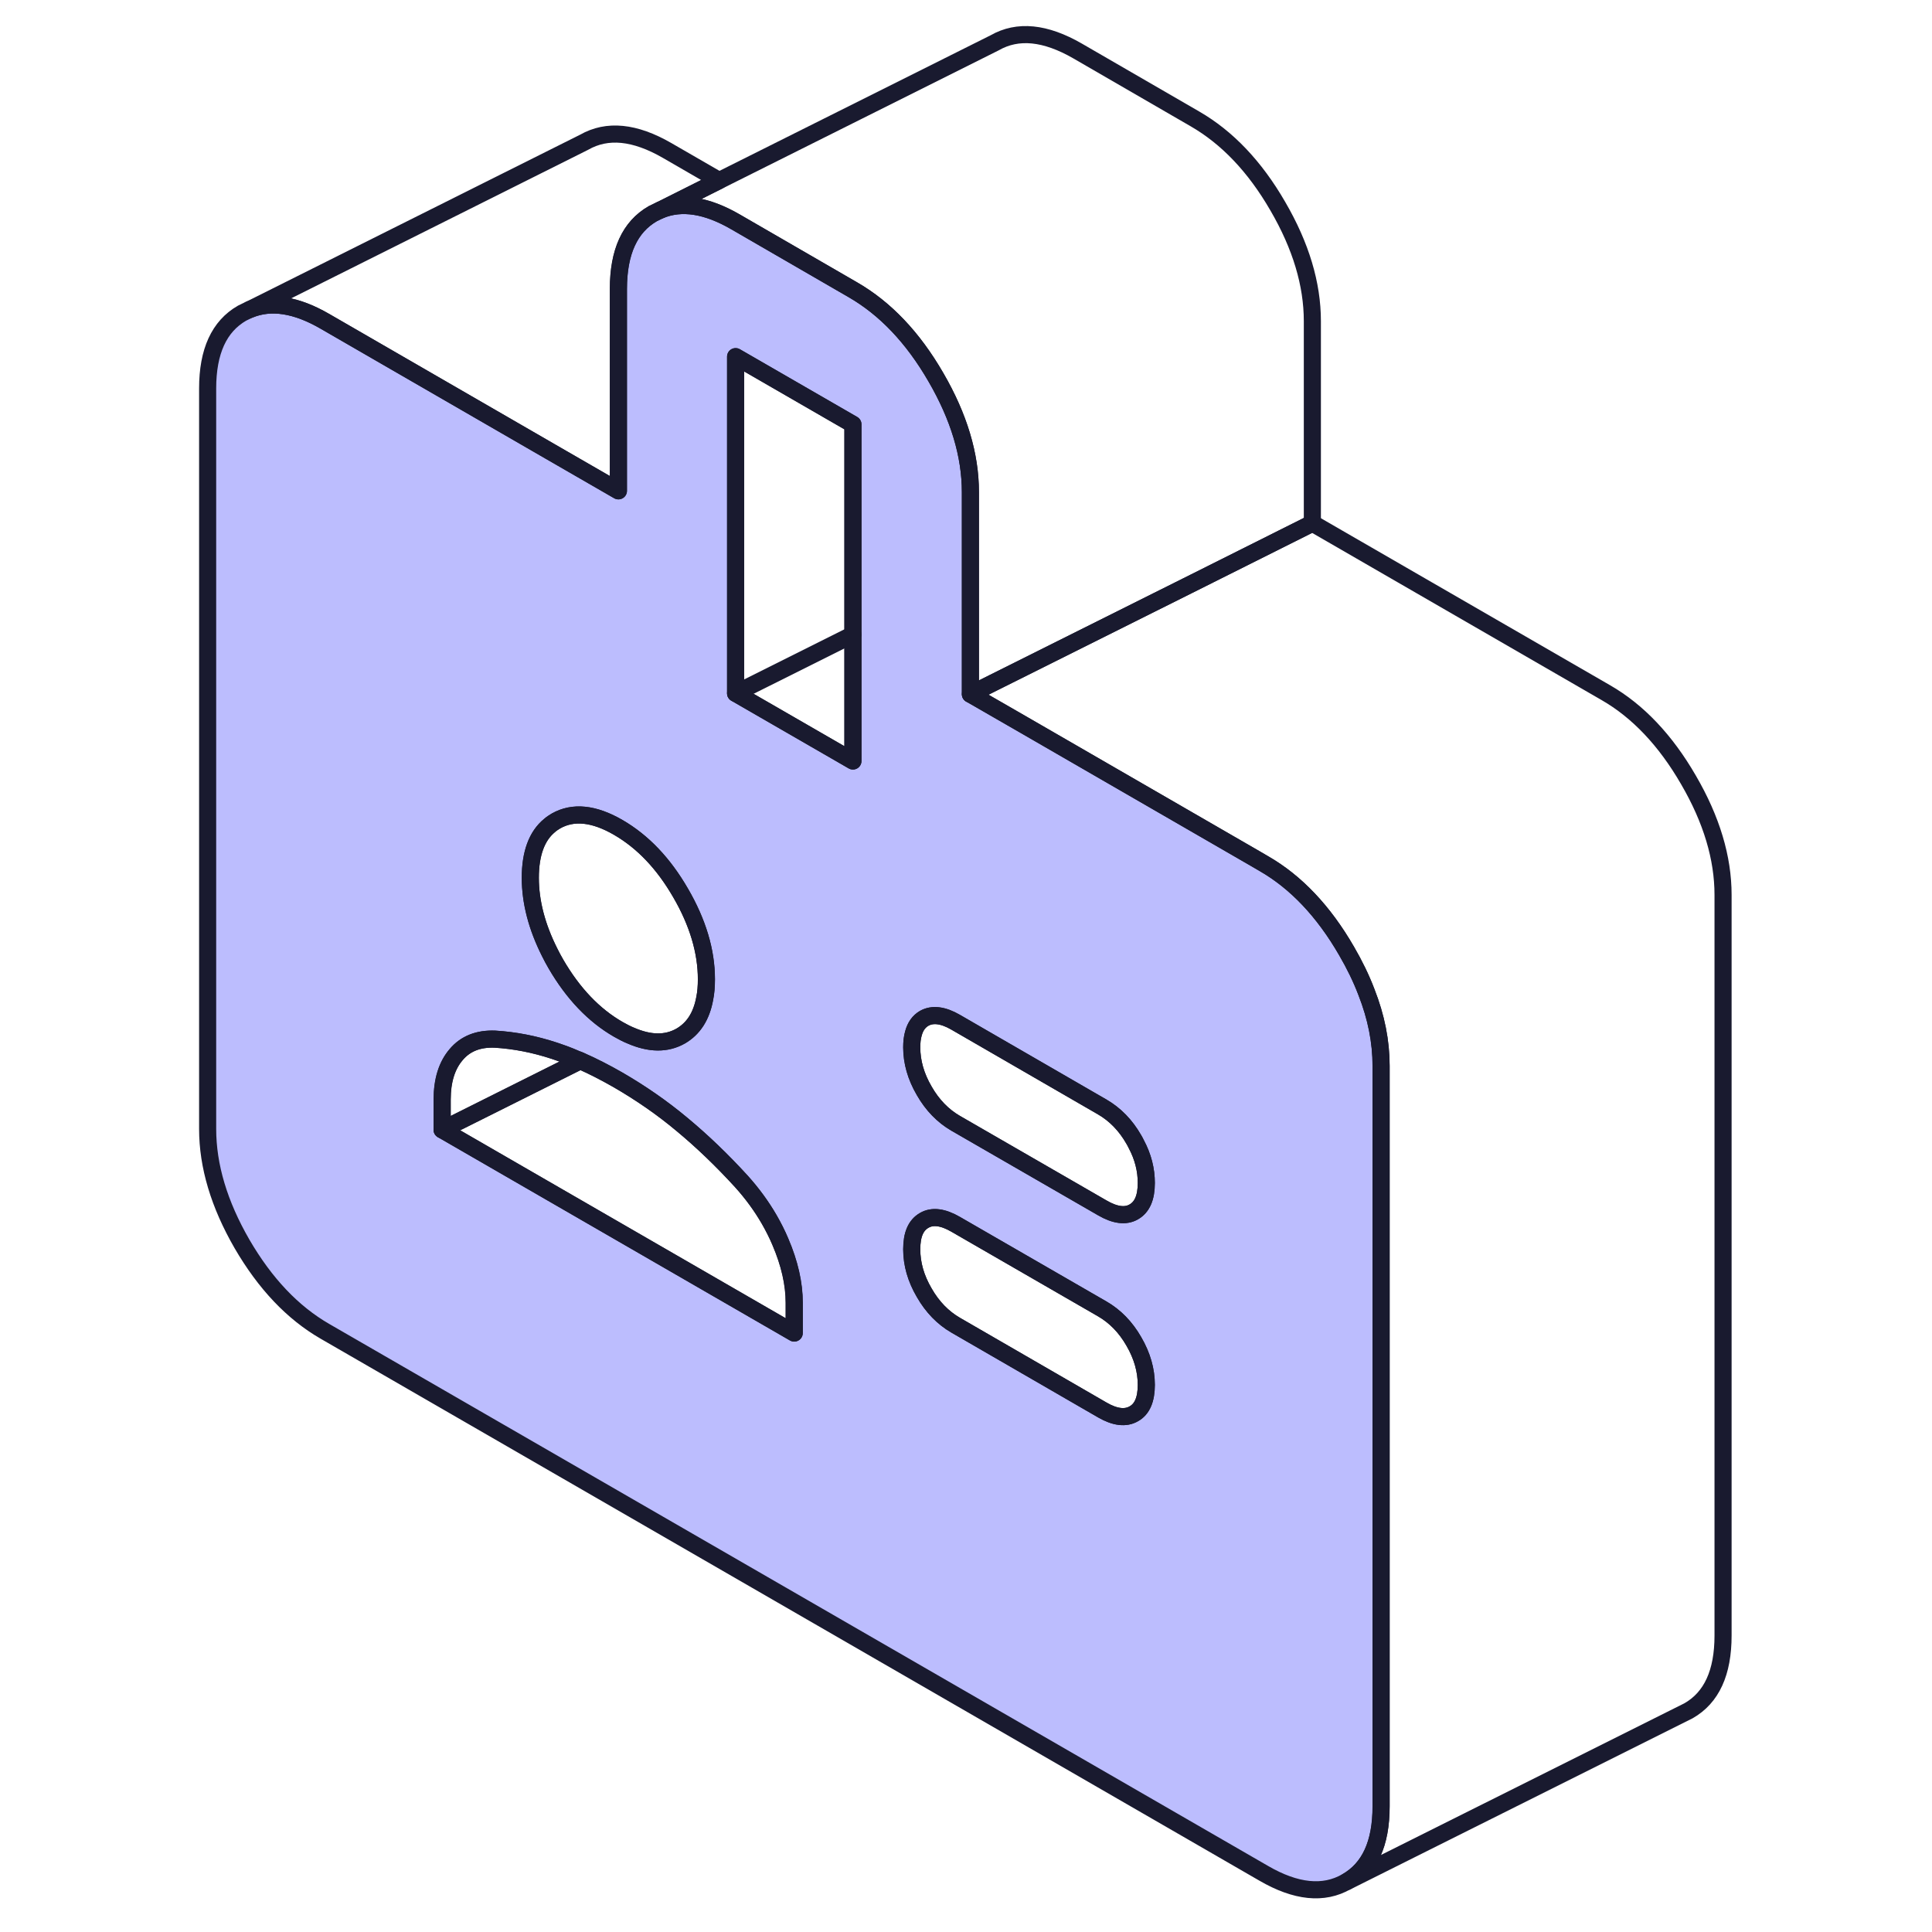
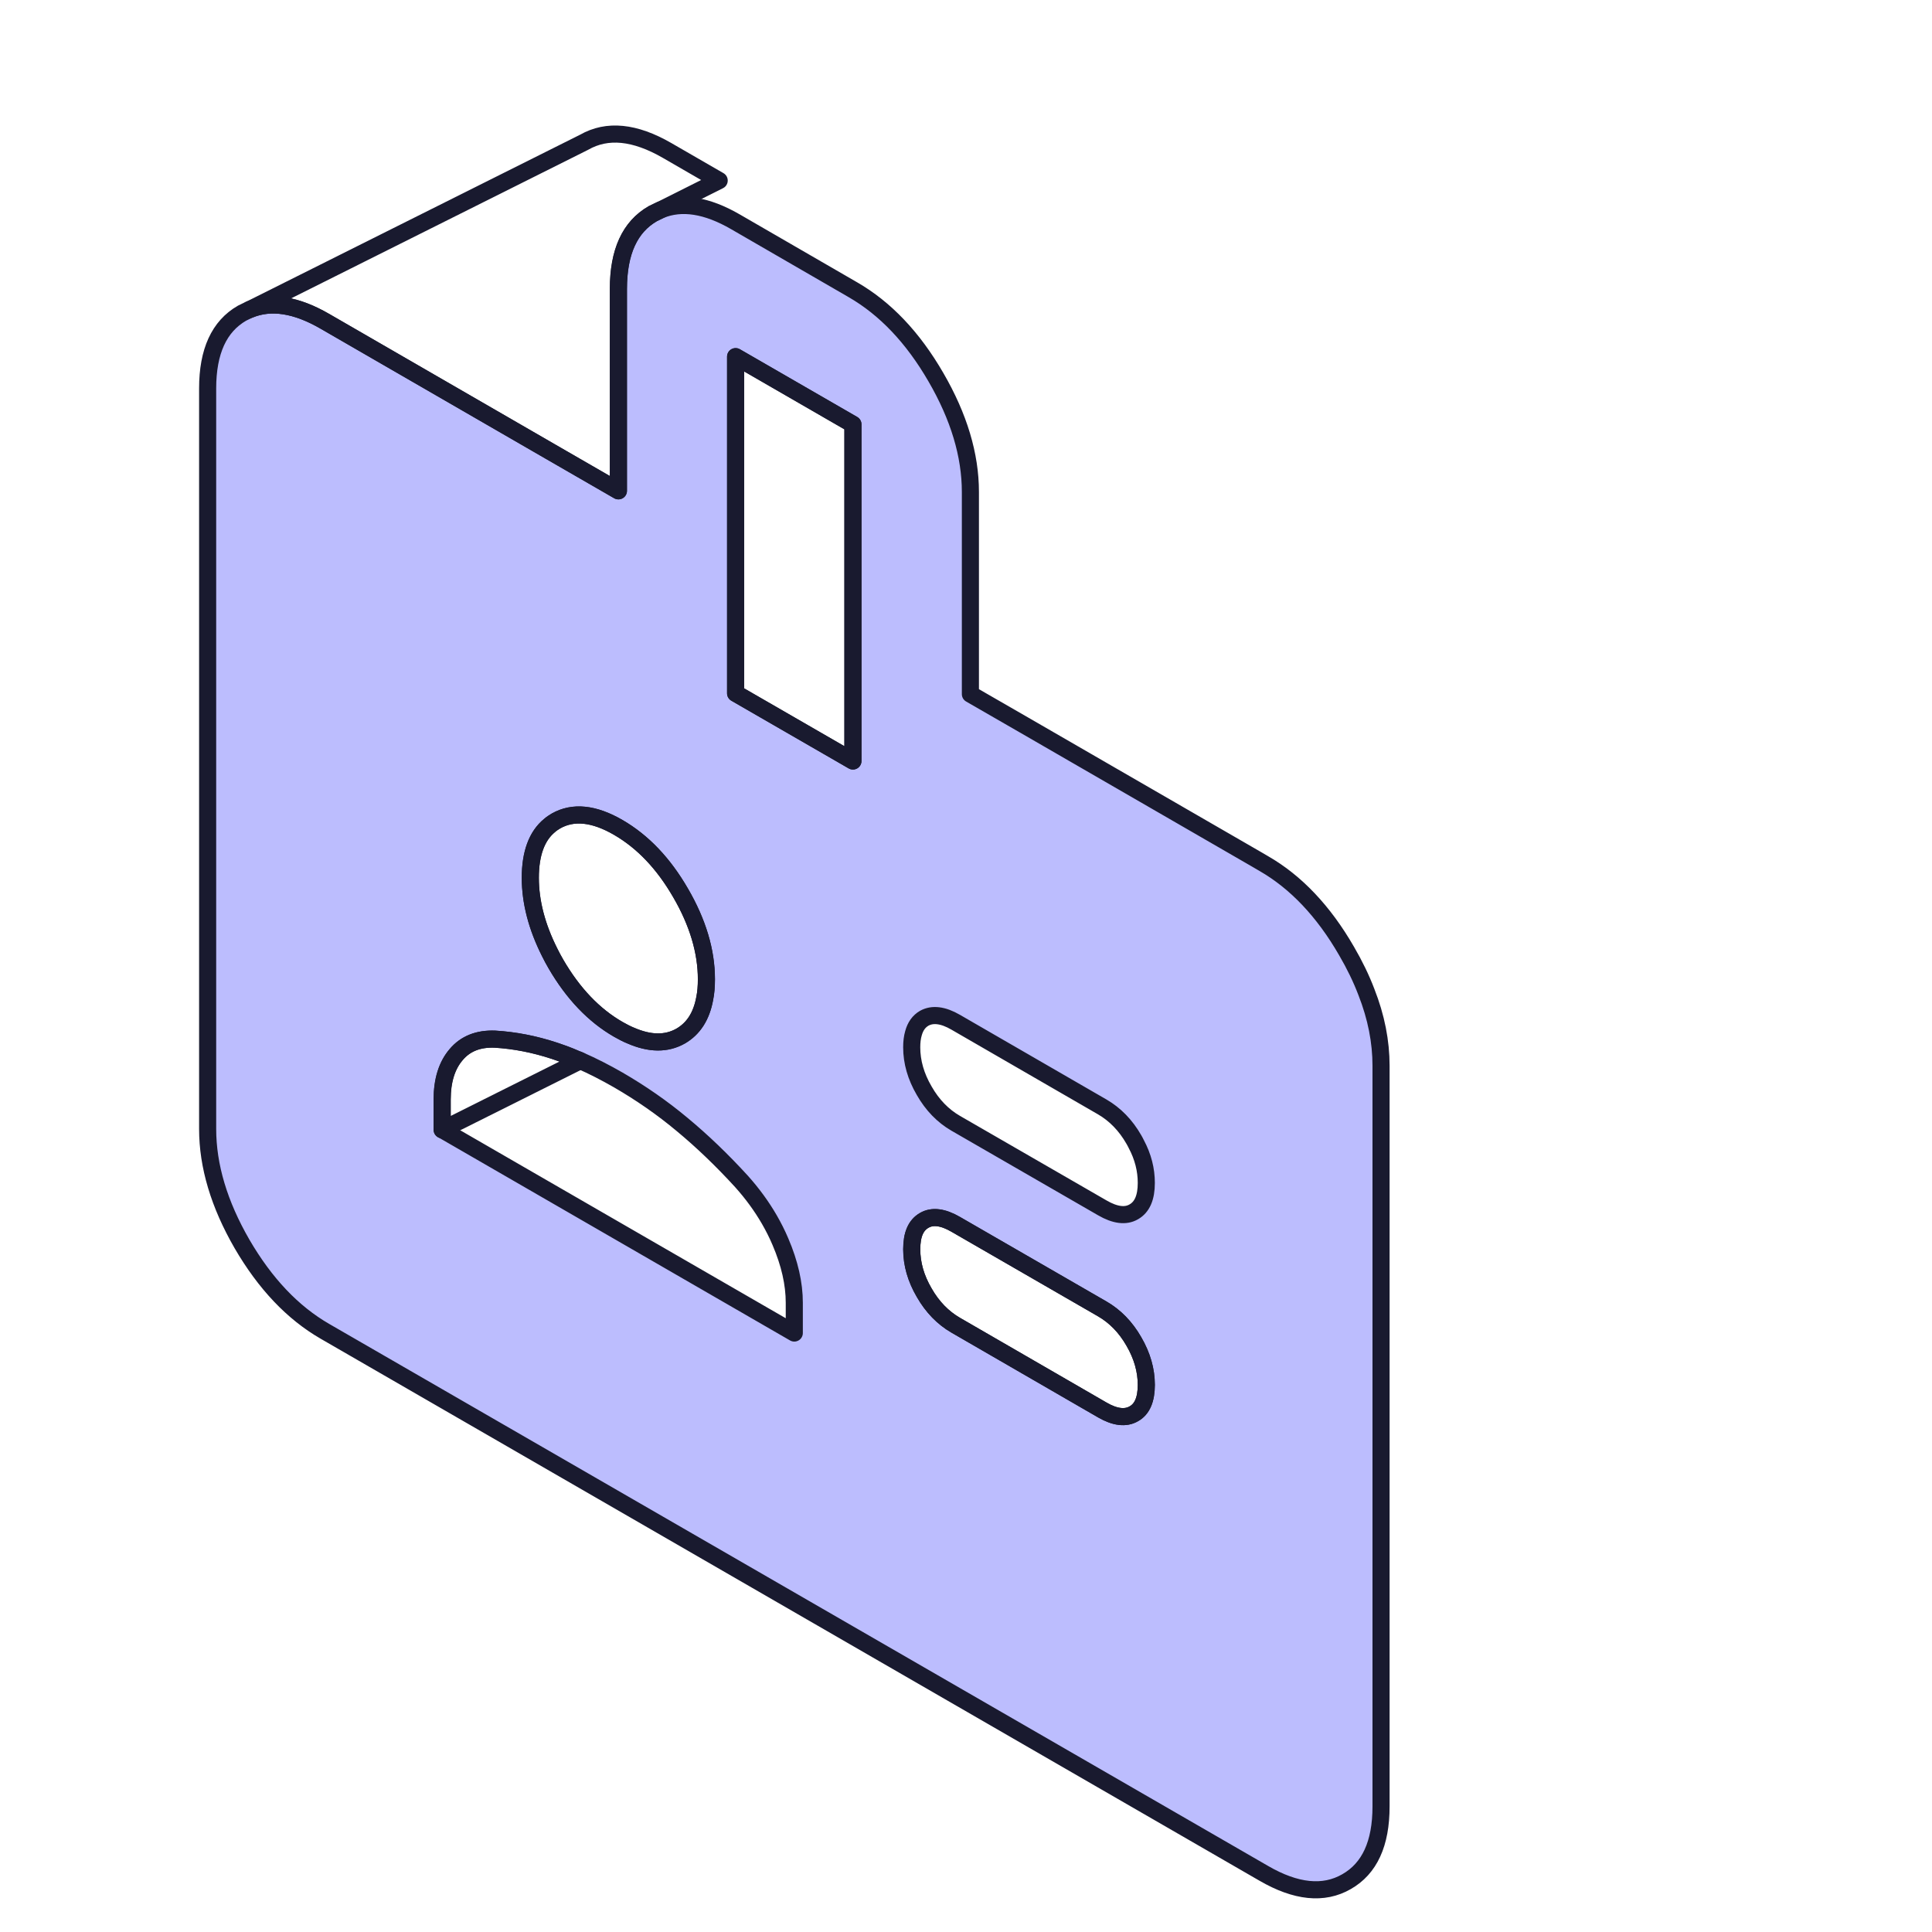
<svg xmlns="http://www.w3.org/2000/svg" width="40" height="40" viewBox="0 0 40 40" fill="none">
  <path d="M28.289 20.537C28.183 20.258 28.045 19.974 27.878 19.688C27.404 18.866 26.83 18.261 26.165 17.879L26.013 17.79L21.209 15.015L20.091 14.371V10.187C20.091 9.422 19.853 8.629 19.376 7.808C18.901 6.987 18.328 6.385 17.659 5.999L15.23 4.594C14.632 4.247 14.112 4.166 13.666 4.35L13.514 4.424C13.039 4.697 12.802 5.213 12.802 5.981V10.162L11.379 9.341L6.728 6.654C6.13 6.307 5.609 6.226 5.163 6.41L5.011 6.484C4.537 6.757 4.299 7.274 4.299 8.042V23.373C4.299 24.141 4.537 24.934 5.011 25.755C5.489 26.576 6.059 27.178 6.728 27.564L26.165 38.785C26.83 39.171 27.404 39.231 27.878 38.958C28.356 38.686 28.593 38.169 28.593 37.401V22.066C28.593 21.567 28.494 21.058 28.289 20.537ZM11.379 17.089C11.418 17.054 11.464 17.026 11.51 16.997C11.864 16.796 12.296 16.838 12.802 17.132C13.308 17.426 13.737 17.875 14.091 18.488C14.445 19.096 14.625 19.695 14.625 20.275C14.625 20.42 14.614 20.551 14.59 20.672C14.523 21.04 14.356 21.298 14.091 21.451C13.797 21.617 13.453 21.613 13.057 21.44C12.976 21.408 12.891 21.362 12.802 21.312C12.296 21.022 11.864 20.569 11.51 19.96C11.464 19.879 11.418 19.797 11.379 19.716C11.114 19.189 10.979 18.675 10.979 18.173C10.979 17.67 11.114 17.305 11.379 17.089ZM16.445 27.599L9.156 23.39V22.764C9.156 22.371 9.252 22.059 9.446 21.833C9.637 21.606 9.907 21.5 10.25 21.514C10.657 21.539 11.064 21.617 11.482 21.755C11.63 21.805 11.779 21.858 11.935 21.928C11.96 21.936 11.988 21.946 12.016 21.96C12.268 22.07 12.53 22.204 12.802 22.36C13.266 22.629 13.708 22.934 14.123 23.281C14.537 23.624 14.947 24.017 15.351 24.459C15.577 24.711 15.768 24.973 15.928 25.249C16.013 25.397 16.091 25.55 16.158 25.709C16.349 26.155 16.445 26.576 16.445 26.973V27.599ZM17.659 15.755L15.23 14.353V7.383L17.659 8.785V15.755ZM23.475 29.27C23.305 29.369 23.085 29.344 22.823 29.192L19.786 27.436C19.524 27.284 19.305 27.061 19.135 26.764C18.961 26.466 18.876 26.169 18.876 25.865C18.876 25.56 18.961 25.366 19.135 25.266C19.305 25.167 19.524 25.196 19.786 25.348L22.823 27.1C23.085 27.252 23.305 27.475 23.475 27.773C23.648 28.07 23.733 28.371 23.733 28.672C23.733 28.973 23.648 29.174 23.475 29.27ZM23.475 25.089C23.305 25.189 23.085 25.16 22.823 25.008L19.786 23.256C19.524 23.104 19.305 22.881 19.135 22.583C18.961 22.286 18.876 21.985 18.876 21.684C18.876 21.574 18.887 21.479 18.912 21.394C18.951 21.249 19.025 21.146 19.135 21.082C19.305 20.987 19.524 21.012 19.786 21.164L22.823 22.919C23.085 23.072 23.305 23.295 23.475 23.592C23.492 23.624 23.51 23.652 23.524 23.684C23.666 23.95 23.733 24.219 23.733 24.491C23.733 24.792 23.648 24.99 23.475 25.089Z" fill="#BCBDFE" stroke="#191A2F" stroke-width="0.354" stroke-linecap="round" stroke-linejoin="round" />
-   <path d="M23.733 24.493C23.733 24.794 23.648 24.992 23.475 25.091C23.305 25.19 23.085 25.162 22.823 25.009L19.786 23.257C19.524 23.105 19.305 22.882 19.135 22.585C18.961 22.287 18.877 21.986 18.877 21.686C18.877 21.576 18.887 21.48 18.912 21.395C18.951 21.25 19.025 21.148 19.135 21.084C19.305 20.988 19.524 21.013 19.786 21.165L22.823 22.921C23.085 23.073 23.305 23.296 23.475 23.594C23.492 23.625 23.51 23.654 23.524 23.686C23.666 23.951 23.733 24.22 23.733 24.493Z" stroke="#191A2F" stroke-width="0.354" stroke-linecap="round" stroke-linejoin="round" />
  <path d="M15.23 7.385V14.355L17.659 15.756V8.787L15.23 7.385Z" stroke="#191A2F" stroke-width="0.354" stroke-linecap="round" stroke-linejoin="round" />
  <path d="M23.733 28.672C23.733 28.973 23.648 29.175 23.475 29.271C23.305 29.37 23.085 29.345 22.823 29.193L19.786 27.437C19.524 27.285 19.305 27.062 19.135 26.764C18.961 26.467 18.877 26.17 18.877 25.865C18.877 25.561 18.961 25.366 19.135 25.267C19.305 25.168 19.524 25.196 19.786 25.348L22.823 27.101C23.085 27.253 23.305 27.476 23.475 27.773C23.648 28.07 23.733 28.371 23.733 28.672Z" stroke="#191A2F" stroke-width="0.354" stroke-linecap="round" stroke-linejoin="round" />
  <path d="M12.014 21.961L11.964 21.986L9.153 23.391V22.765C9.153 22.372 9.249 22.06 9.444 21.834C9.635 21.607 9.904 21.501 10.247 21.515C10.654 21.54 11.061 21.618 11.479 21.756C11.628 21.805 11.776 21.858 11.932 21.929C11.957 21.936 11.985 21.947 12.014 21.961Z" stroke="#191A2F" stroke-width="0.354" stroke-linecap="round" stroke-linejoin="round" />
-   <path d="M16.442 26.973V27.6L9.153 23.391L11.964 21.986L12.014 21.961C12.265 22.071 12.527 22.205 12.799 22.361C13.263 22.63 13.706 22.934 14.12 23.281C14.534 23.625 14.944 24.018 15.348 24.46C15.575 24.711 15.766 24.973 15.925 25.249C16.01 25.398 16.088 25.55 16.155 25.71C16.346 26.156 16.442 26.577 16.442 26.973Z" stroke="#191A2F" stroke-width="0.354" stroke-linecap="round" stroke-linejoin="round" />
  <path d="M14.626 20.275C14.626 20.421 14.616 20.552 14.591 20.672C14.524 21.04 14.357 21.298 14.092 21.451C13.798 21.617 13.455 21.613 13.058 21.44C12.977 21.408 12.892 21.362 12.803 21.313C12.297 21.022 11.865 20.569 11.511 19.96C11.465 19.879 11.419 19.798 11.38 19.716C11.115 19.189 10.98 18.675 10.98 18.173C10.98 17.67 11.115 17.305 11.38 17.09C11.419 17.054 11.465 17.026 11.511 16.998C11.865 16.796 12.297 16.838 12.803 17.132C13.309 17.426 13.738 17.875 14.092 18.488C14.446 19.097 14.626 19.695 14.626 20.275Z" stroke="#191A2F" stroke-width="0.354" stroke-linecap="round" stroke-linejoin="round" />
-   <path d="M35.674 18.528V33.862C35.674 34.63 35.437 35.147 34.959 35.42L27.88 38.959C28.357 38.687 28.595 38.17 28.595 37.402V22.067C28.595 21.568 28.495 21.059 28.29 20.538C28.184 20.259 28.046 19.975 27.88 19.689C27.405 18.867 26.832 18.262 26.166 17.88L26.014 17.791L21.21 15.016L20.092 14.372L20.566 14.135L24.584 12.128L24.74 12.05L27.172 10.832L33.246 14.34C33.911 14.722 34.485 15.328 34.959 16.149C35.437 16.97 35.674 17.763 35.674 18.528Z" stroke="#191A2F" stroke-width="0.354" stroke-linecap="round" stroke-linejoin="round" />
  <path d="M14.89 3.738L13.669 4.35L13.517 4.424C13.043 4.697 12.805 5.214 12.805 5.982V10.162L11.382 9.341L6.731 6.654C6.133 6.307 5.613 6.226 5.167 6.41L12.094 2.945C12.572 2.672 13.142 2.729 13.811 3.115L14.89 3.738Z" stroke="#191A2F" stroke-width="0.354" stroke-linecap="round" stroke-linejoin="round" />
-   <path d="M17.659 13.139L15.23 14.353" stroke="#191A2F" stroke-width="0.354" stroke-linecap="round" stroke-linejoin="round" />
-   <path d="M27.171 6.649V10.833L24.739 12.051L24.583 12.129L20.566 14.136L20.091 14.373V10.189C20.091 9.424 19.854 8.631 19.376 7.81C18.902 6.989 18.328 6.387 17.659 6.001L15.231 4.596C14.633 4.249 14.113 4.167 13.666 4.352L14.888 3.739L20.594 0.886C21.072 0.613 21.642 0.67 22.311 1.056L24.739 2.461C25.408 2.847 25.982 3.449 26.456 4.27C26.934 5.091 27.171 5.884 27.171 6.649Z" stroke="#191A2F" stroke-width="0.354" stroke-linecap="round" stroke-linejoin="round" />
</svg>